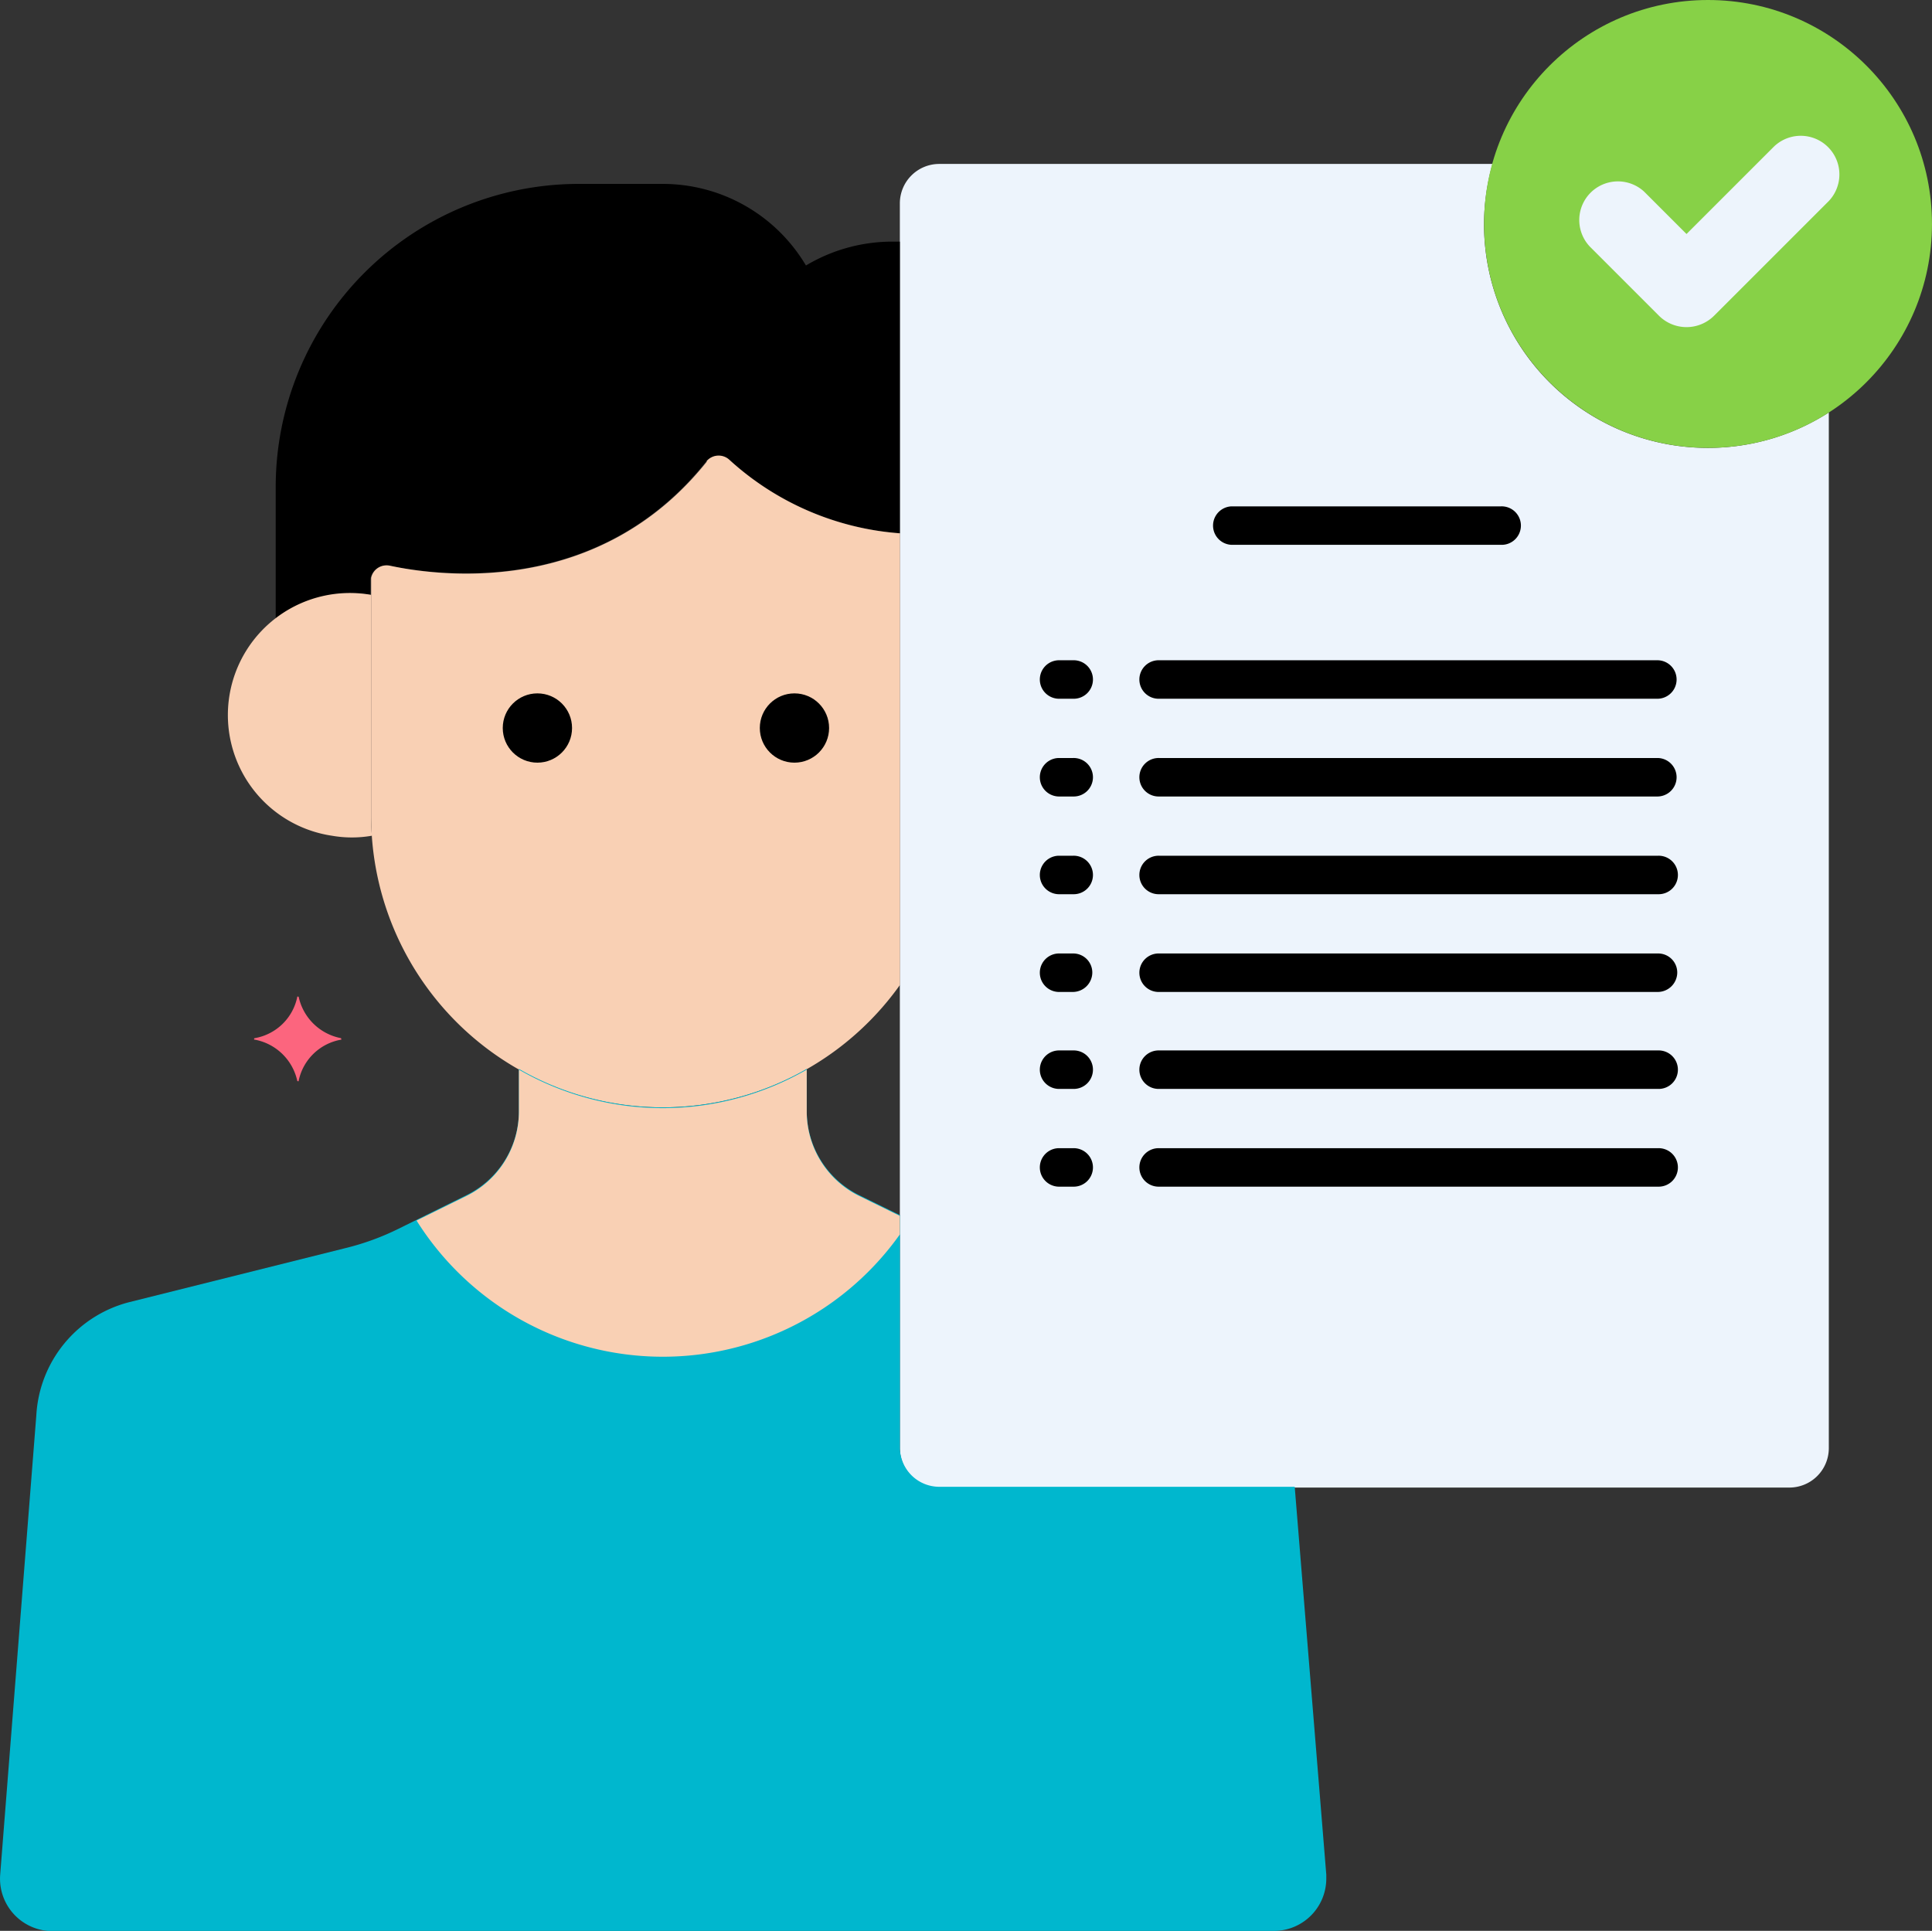
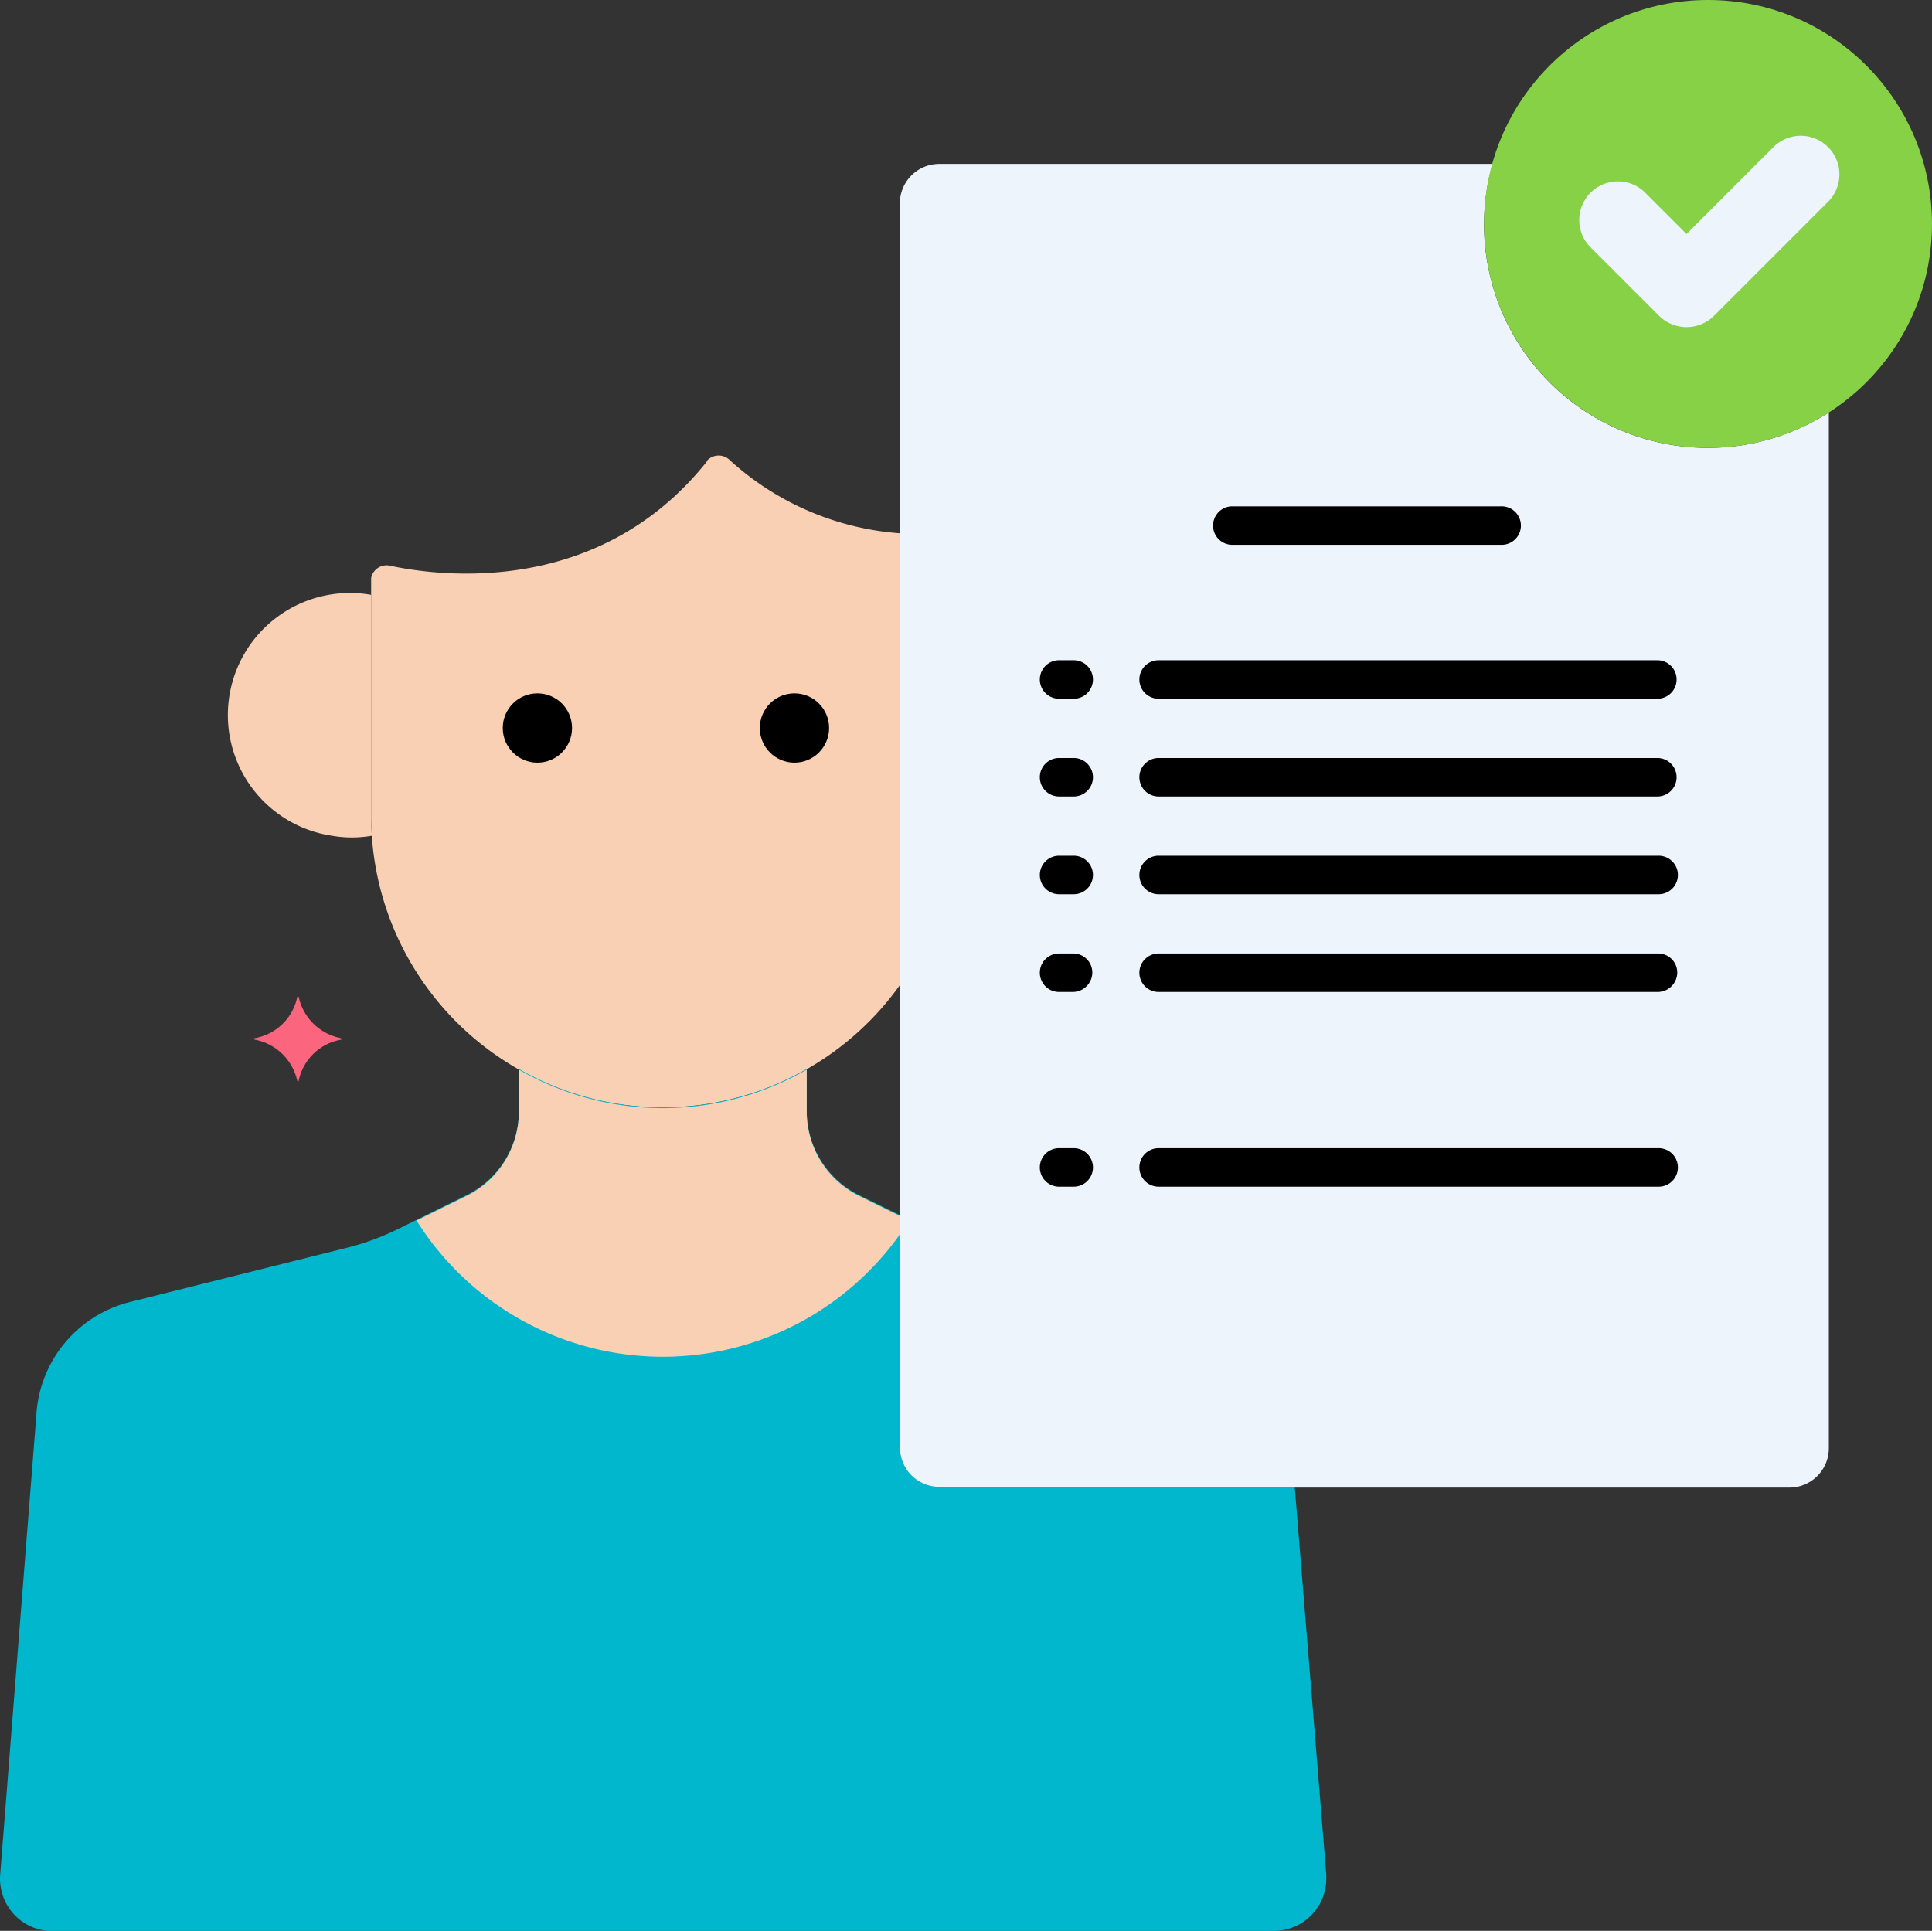
<svg xmlns="http://www.w3.org/2000/svg" width="88.223" height="88.18" viewBox="0 0 88.223 88.18">
  <rect x="0" y="0" width="88.223" height="88.18" fill="#333333" stroke="none" />
  <g id="_006-customer" data-name="006-customer" transform="translate(-0.871 -0.879)">
    <path id="Path_258" data-name="Path 258" d="M156.3,36.769a10.215,10.215,0,0,1-10.227-10.227,10.326,10.326,0,0,1,.387-2.741h-25.27a1.8,1.8,0,0,0-1.792,1.792V82.458a1.8,1.8,0,0,0,1.792,1.792h38.836a1.8,1.8,0,0,0,1.792-1.792V35.152A10.218,10.218,0,0,1,156.3,36.769Z" transform="translate(-77.436 -15.435)" fill="#edf4fc" />
-     <path id="Path_259" data-name="Path 259" d="M66.8,29.036h-.387a7.686,7.686,0,0,0-3.9,1.09A7.6,7.6,0,0,0,55.978,26.4h-3.9A13.845,13.845,0,0,0,38.3,40.177v6.15a5.5,5.5,0,0,1,4.323-1.16v-.633a.7.7,0,0,1,.7-.7h.141c2.425.492,9.595,1.371,14.48-4.745a.724.724,0,0,1,1.019-.105c.035,0,.035.035.07.035A13.06,13.06,0,0,0,66.8,42.356Z" transform="translate(-24.839 -17.122)" />
    <path id="Path_260" data-name="Path 260" d="M74.845,65.25a12.944,12.944,0,0,1-7.767-3.339.721.721,0,0,0-1.019,0c-.035.035-.035.035-.035.07-4.885,6.115-12.055,5.272-14.48,4.745a.721.721,0,0,0-.844.562v10.86A13.306,13.306,0,0,0,74.845,85.88Z" transform="translate(-32.881 -40.015)" fill="#f9d0b4" />
    <path id="Path_263" data-name="Path 263" d="M39.471,133.9a2.448,2.448,0,0,1-1.933-1.863A.034.034,0,0,0,37.5,132c-.035,0-.035,0-.035.035a2.4,2.4,0,0,1-1.933,1.863.034.034,0,0,0-.035.035c0,.035,0,.035.035.035a2.448,2.448,0,0,1,1.933,1.863.034.034,0,0,0,.035.035c.035,0,.035,0,.035-.035a2.4,2.4,0,0,1,1.933-1.863c.035,0,0-.035,0-.07Z" transform="translate(-23.023 -85.608)" fill="#fc657e" />
    <path id="Path_264" data-name="Path 264" d="M38.763,89.753V79.667a5.573,5.573,0,1,0-1.792,11,5.319,5.319,0,0,0,1.828,0A7.945,7.945,0,0,1,38.763,89.753Z" transform="translate(-20.944 -51.621)" fill="#f9d0b4" />
    <path id="Path_265" data-name="Path 265" d="M61.6,160.484H45.363a1.8,1.8,0,0,1-1.792-1.792V148.078l-1.863-.914a4.292,4.292,0,0,1-2.39-3.866v-1.9a13.169,13.169,0,0,1-13.144,0v1.9a4.292,4.292,0,0,1-2.39,3.866l-3.128,1.546a11.759,11.759,0,0,1-2.425.879l-9.841,2.46a5.658,5.658,0,0,0-4.253,5.166L2.486,178.2a2.393,2.393,0,0,0,2.179,2.566H60.652a2.392,2.392,0,0,0,2.39-2.39V178.2Z" transform="translate(-1.607 -91.704)" fill="#00b7ce" />
    <path id="Path_266" data-name="Path 266" d="M78.671,148.178l-1.863-.914a4.292,4.292,0,0,1-2.39-3.866v-1.9a13.169,13.169,0,0,1-13.144,0v1.9a4.292,4.292,0,0,1-2.39,3.866L56.6,148.389a13.278,13.278,0,0,0,22.071.633Z" transform="translate(-36.708 -91.769)" fill="#f9d0b4" />
    <circle id="Ellipse_12" data-name="Ellipse 12" cx="1.582" cy="1.582" r="1.582" transform="translate(23.829 32.545)" />
    <circle id="Ellipse_13" data-name="Ellipse 13" cx="1.582" cy="1.582" r="1.582" transform="translate(35.567 32.545)" />
    <circle id="Ellipse_14" data-name="Ellipse 14" cx="10.227" cy="10.227" r="10.227" transform="translate(68.639 0.879)" fill="#87d147" />
    <path id="Path_271" data-name="Path 271" d="M211.247,28.316l-3.128-3.128a1.765,1.765,0,0,1,2.46-2.53l.035.035,1.9,1.9,3.971-3.971a1.765,1.765,0,0,1,2.531,2.46l-.035.035-5.2,5.2A1.782,1.782,0,0,1,211.247,28.316Z" transform="translate(-134.63 -13.027)" fill="#edf4fc" />
    <path id="Path_277" data-name="Path 277" d="M173.18,70.057h-12.3a.879.879,0,0,1,0-1.757h12.3a.879.879,0,1,1,0,1.757Z" transform="translate(-103.767 -44.296)" />
    <path id="Path_278" data-name="Path 278" d="M174.253,90.057H151.479a.879.879,0,1,1,0-1.757h22.774a.879.879,0,0,1,0,1.757Z" transform="translate(-97.671 -57.267)" />
    <path id="Path_279" data-name="Path 279" d="M174.253,102.757H151.479a.879.879,0,1,1,0-1.757h22.774a.879.879,0,0,1,0,1.757Z" transform="translate(-97.671 -65.503)" />
    <path id="Path_280" data-name="Path 280" d="M174.253,115.457H151.479a.879.879,0,1,1,0-1.757h22.774a.879.879,0,1,1,0,1.757Z" transform="translate(-97.671 -73.74)" />
    <path id="Path_281" data-name="Path 281" d="M174.253,128.157H151.479a.879.879,0,1,1,0-1.757h22.774a.87.87,0,0,1,.879.879A.893.893,0,0,1,174.253,128.157Z" transform="translate(-97.671 -81.976)" />
-     <path id="Path_282" data-name="Path 282" d="M174.253,140.757H151.479a.879.879,0,1,1,0-1.757h22.774a.879.879,0,1,1,0,1.757Z" transform="translate(-97.671 -90.148)" />
    <path id="Path_283" data-name="Path 283" d="M174.253,153.457H151.479a.879.879,0,1,1,0-1.757h22.774a.879.879,0,1,1,0,1.757Z" transform="translate(-97.671 -98.384)" />
    <path id="Path_284" data-name="Path 284" d="M139.046,90.057h-.668a.879.879,0,0,1,0-1.757h.668a.879.879,0,1,1,0,1.757Z" transform="translate(-89.175 -57.267)" />
    <path id="Path_285" data-name="Path 285" d="M139.046,102.757h-.668a.879.879,0,0,1,0-1.757h.668a.879.879,0,1,1,0,1.757Z" transform="translate(-89.175 -65.503)" />
    <path id="Path_286" data-name="Path 286" d="M139.046,115.457h-.668a.879.879,0,0,1,0-1.757h.668a.879.879,0,1,1,0,1.757Z" transform="translate(-89.175 -73.74)" />
    <path id="Path_287" data-name="Path 287" d="M139.046,128.157h-.668a.879.879,0,0,1,0-1.757h.668a.87.87,0,0,1,.879.879A.893.893,0,0,1,139.046,128.157Z" transform="translate(-89.175 -81.976)" />
-     <path id="Path_288" data-name="Path 288" d="M139.046,140.757h-.668a.879.879,0,0,1,0-1.757h.668a.879.879,0,1,1,0,1.757Z" transform="translate(-89.175 -90.148)" />
    <path id="Path_289" data-name="Path 289" d="M139.046,153.457h-.668a.879.879,0,0,1,0-1.757h.668a.879.879,0,1,1,0,1.757Z" transform="translate(-89.175 -98.384)" />
  </g>
</svg>